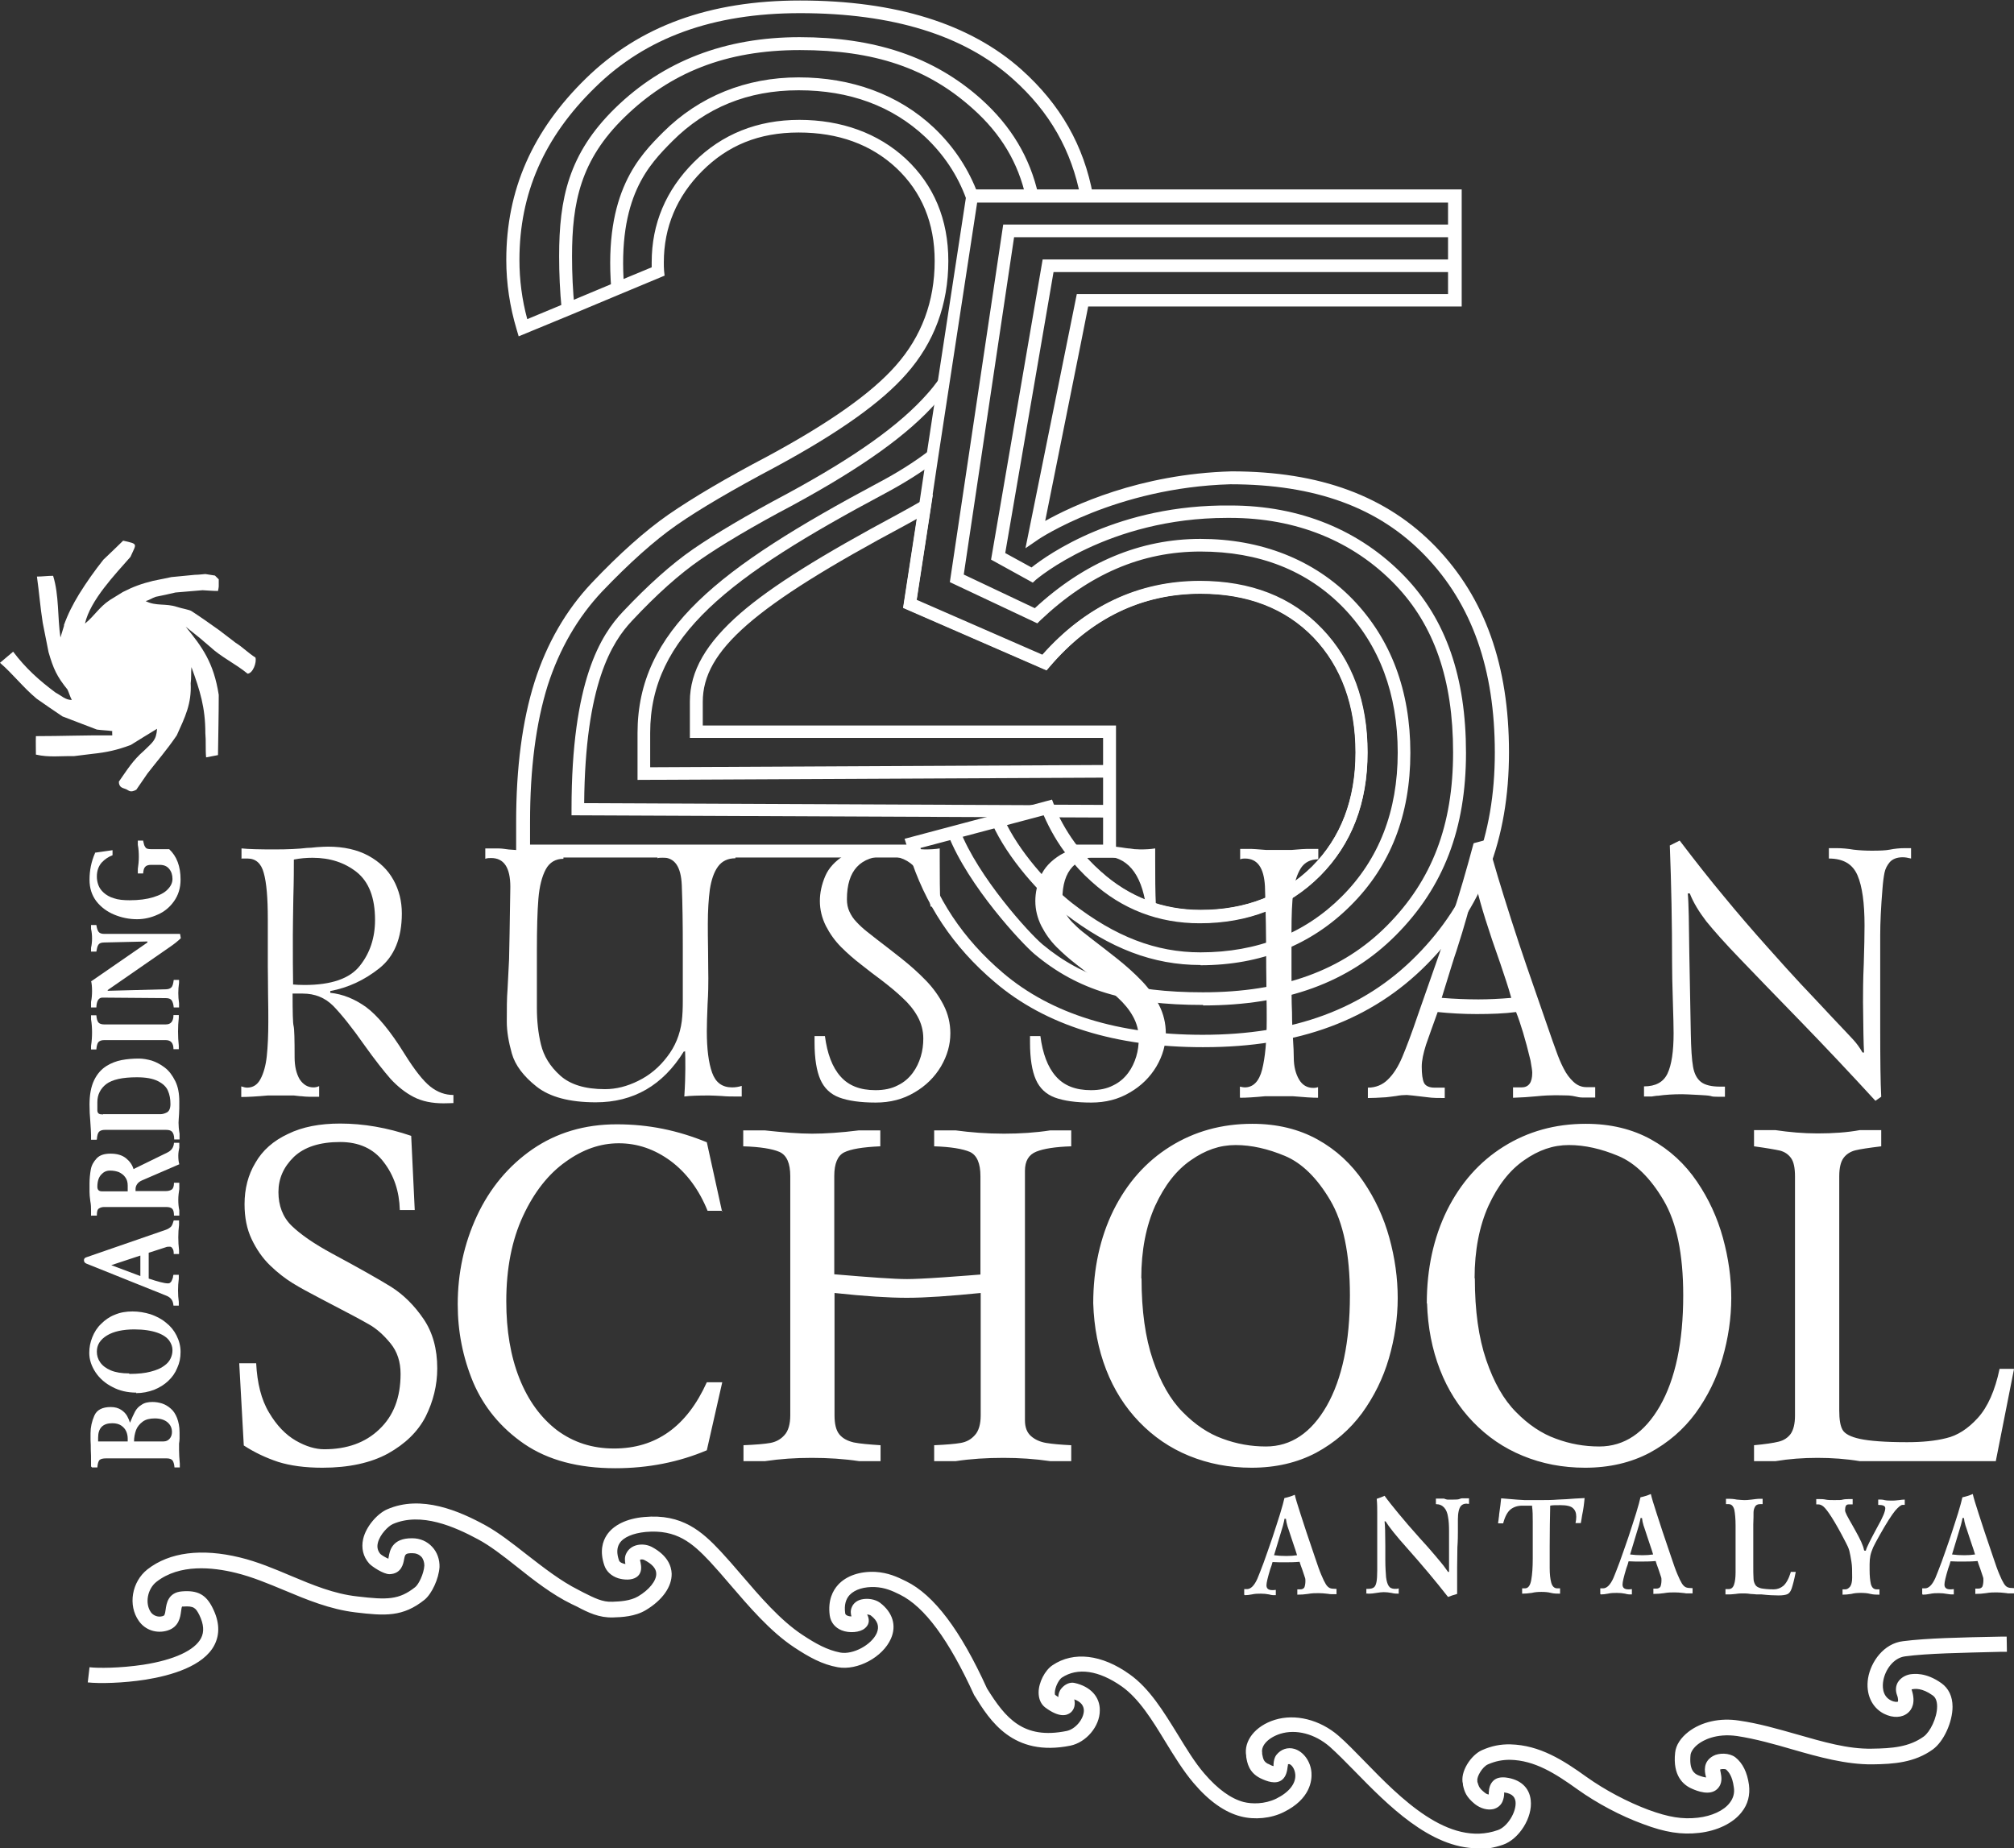
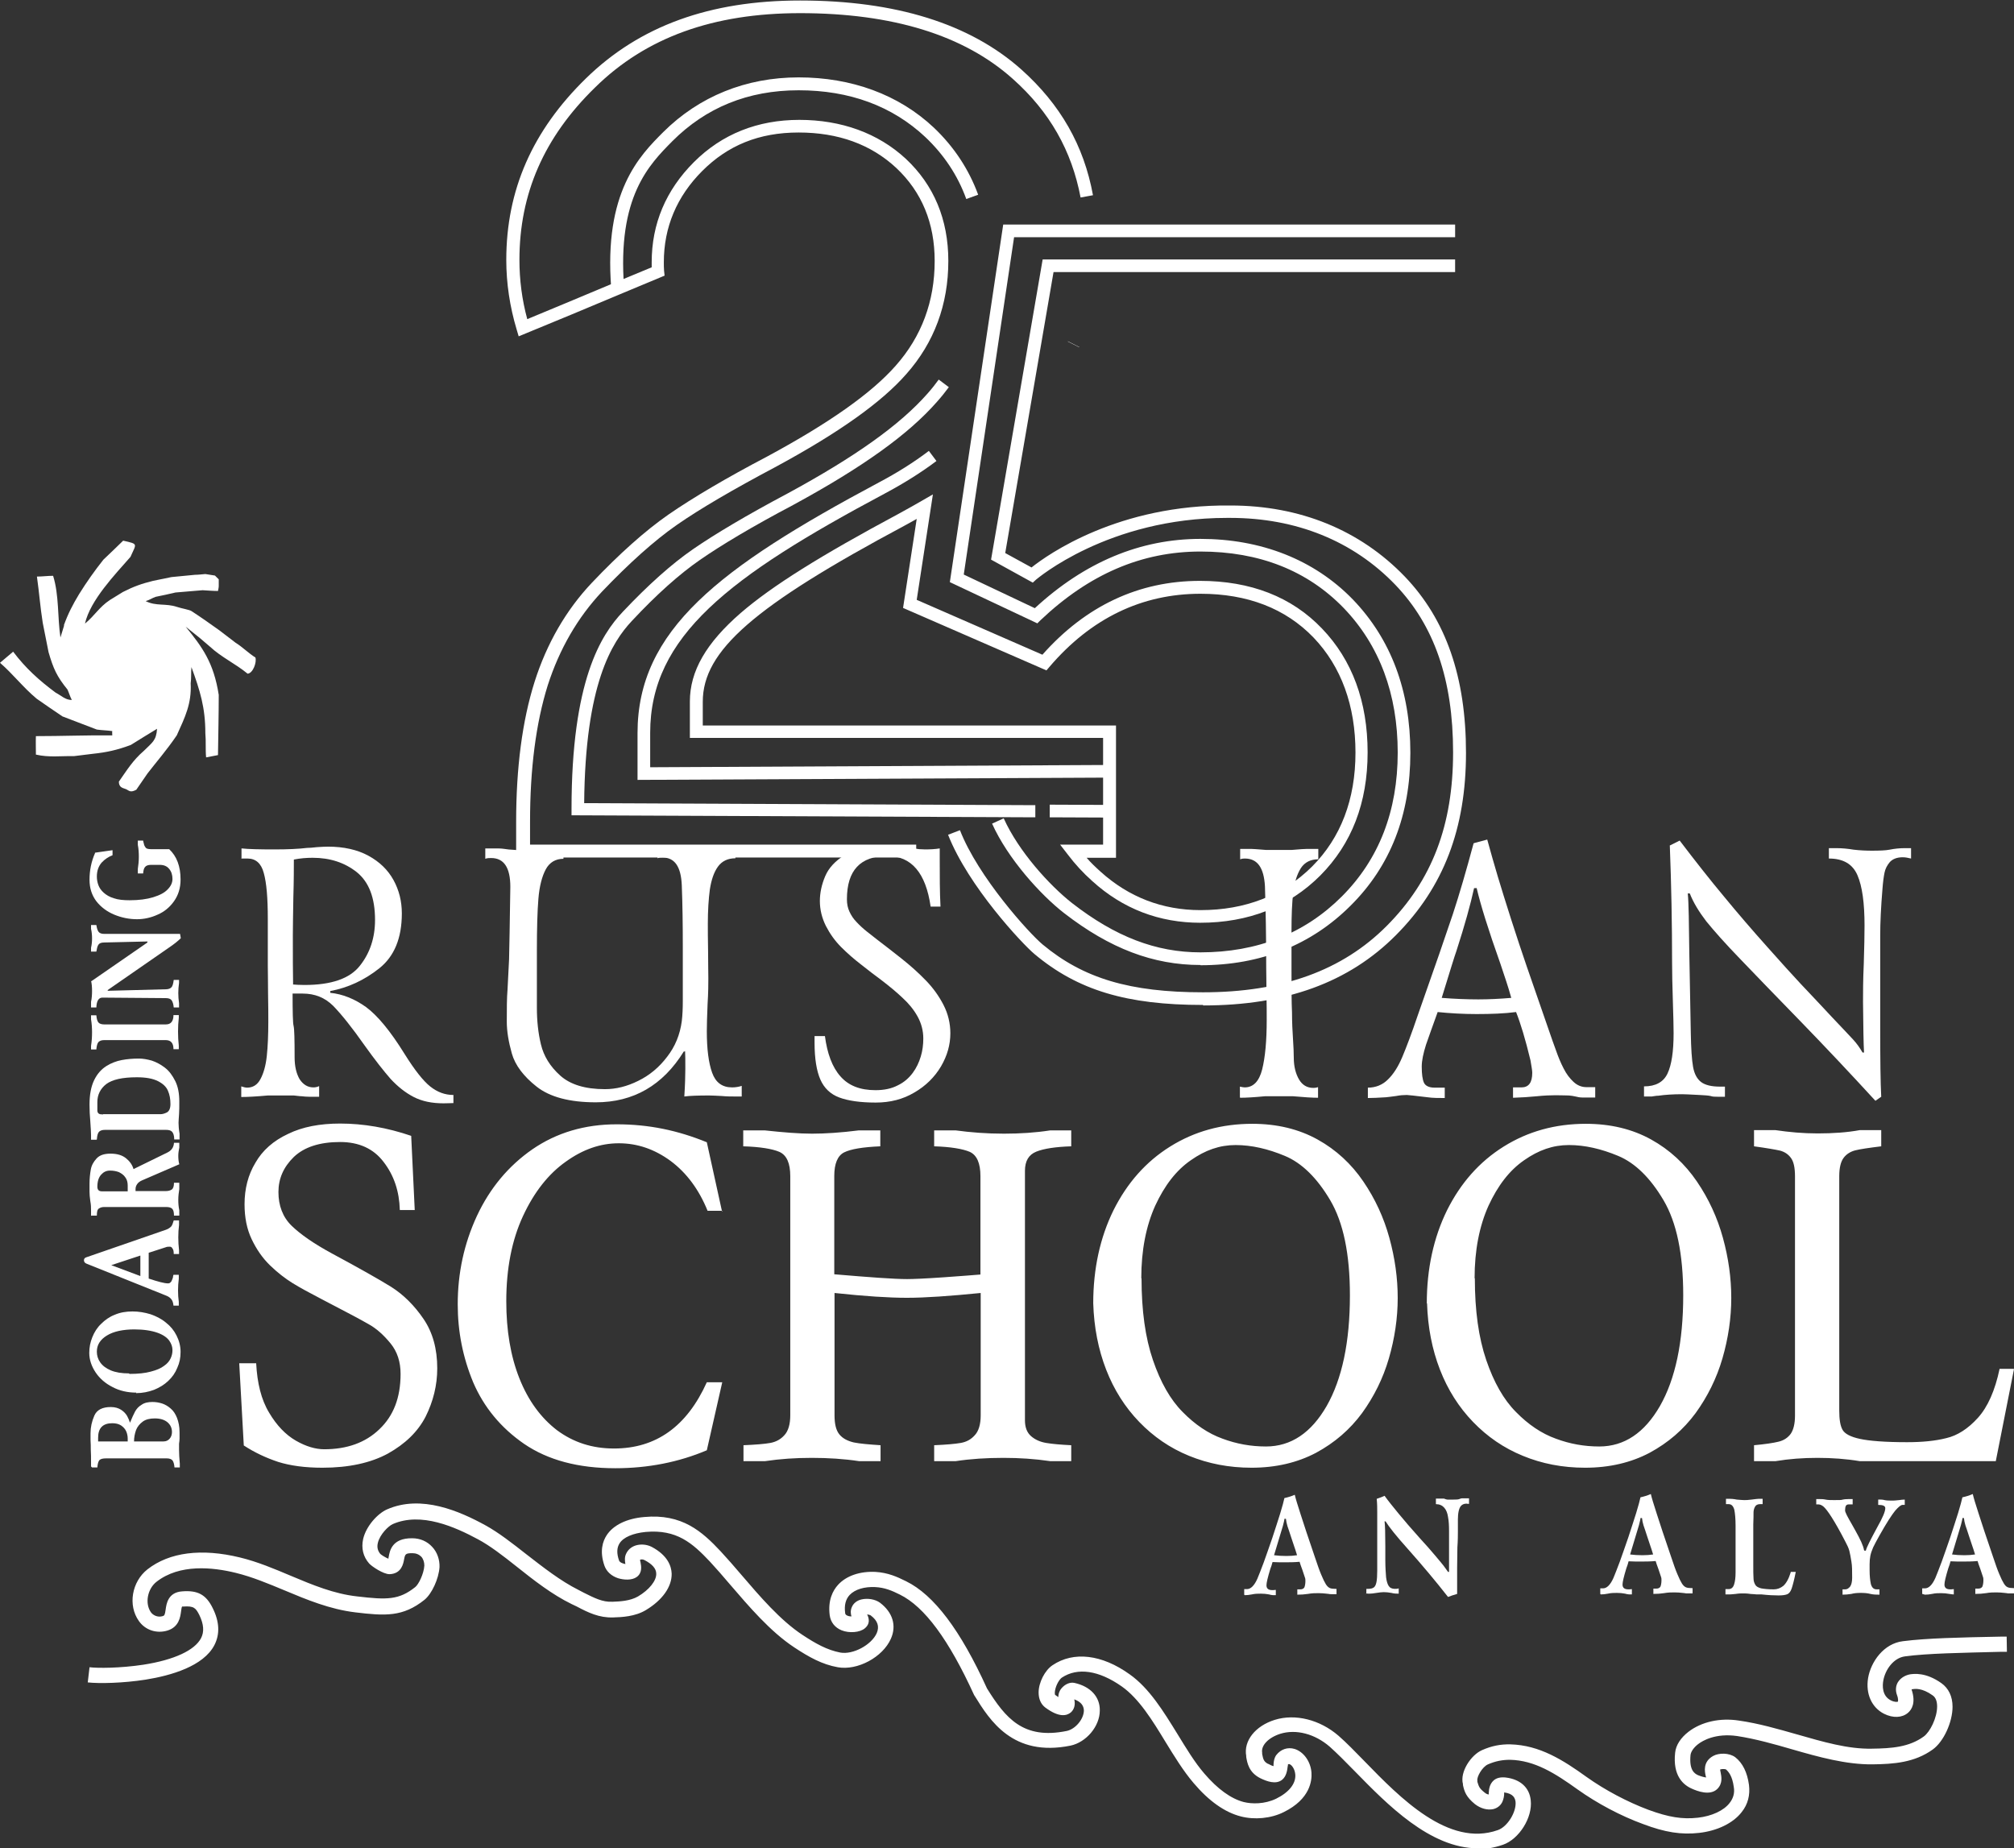
<svg xmlns="http://www.w3.org/2000/svg" id="_Слой_1" data-name="Слой 1" viewBox="0 0 79.64 73.09">
  <rect x="0" y="0" width="79.64" height="73.09" fill="#333333" stroke="none" />
  <defs>
    <style> .cls-1, .cls-2 { fill: #fff; } .cls-2 { fill-rule: evenodd; } </style>
  </defs>
  <g>
    <rect class="cls-1" x="40.3" y="16.85" width=".01" height=".5" transform="translate(6.95 45.46) rotate(-63.36)" />
    <path class="cls-1" d="M36.18,33.91h-15.77v-1.41c0-2.13.24-3.99.73-5.54.48-1.51,1.24-2.83,2.26-3.91,1.09-1.15,2.11-2.06,3.03-2.7.97-.67,2.29-1.45,3.93-2.31,2.46-1.33,4.11-2.5,5.06-3.58,1.02-1.15,1.54-2.54,1.54-4.14,0-1.5-.51-2.73-1.52-3.68-1-.93-2.29-1.4-3.86-1.4s-2.8.51-3.81,1.52c-1.01,1.01-1.52,2.23-1.52,3.61,0,.12,0,.23.01.34l.02.19-1.75.73-1.96.82-2.06.85-.08-.27c-.27-.9-.41-1.83-.41-2.75,0-2.76,1.03-5.11,3.15-7.18,2.12-2.07,4.89-3.08,8.47-3.08,3.78,0,6.72.92,8.75,2.73,1.54,1.38,2.47,3,2.83,4.97l-.49.09c-.35-1.85-1.22-3.39-2.68-4.69-1.93-1.73-4.76-2.6-8.41-2.6-3.44,0-6.1.96-8.11,2.94-2.02,1.97-2.99,4.2-2.99,6.82,0,.78.1,1.57.31,2.34l1.54-.64,1.96-.82,1.42-.59c0-.07,0-.13,0-.2,0-1.52.56-2.85,1.67-3.96,1.11-1.11,2.52-1.67,4.17-1.67s3.11.52,4.21,1.54c1.11,1.04,1.68,2.4,1.68,4.04,0,1.72-.56,3.23-1.66,4.47-.98,1.12-2.68,2.33-5.2,3.69-1.62.86-2.93,1.62-3.88,2.28-.89.62-1.88,1.51-2.95,2.63-.97,1.03-1.69,2.28-2.15,3.71-.47,1.5-.7,3.31-.7,5.39v.91h15.27v.5Z" />
    <rect class="cls-1" x="42.45" y="13.36" width=".01" height=".5" transform="translate(11.25 45.46) rotate(-63.36)" />
    <path class="cls-1" d="M40.94,32.32l-18.34-.08v-.25c0-5.07,1.16-6.88,2.03-7.8,1-1.06,1.93-1.89,2.77-2.47.87-.6,2.13-1.35,3.75-2.21,2.67-1.45,4.43-2.7,5.53-3.95.16-.18.31-.37.44-.55l.4.3c-.14.19-.3.39-.47.58-1.14,1.3-2.95,2.59-5.67,4.07-1.61.85-2.85,1.59-3.7,2.18-.81.56-1.72,1.37-2.69,2.41-.8.85-1.85,2.51-1.89,7.21l17.84.08v.5Z" />
    <polygon class="cls-1" points="43.88 32.33 41.51 32.32 41.51 31.82 41.51 31.82 43.88 31.83 43.88 32.33" />
    <path class="cls-1" d="M24.17,11.4c-.3-3.81,1.12-5.24,2.06-6.18,1.42-1.41,3.27-2.16,5.35-2.16s3.95.67,5.35,1.99c.79.75,1.38,1.64,1.75,2.65l-.47.17c-.34-.94-.89-1.76-1.62-2.45-1.31-1.23-3-1.85-5.01-1.85s-3.67.69-4.99,2.01c-.92.93-2.19,2.2-1.91,5.79l-.5.04Z" />
    <path class="cls-1" d="M25.21,30.85v-1.86c0-4.07,3.21-6.53,9.54-9.91.72-.38,1.39-.8,1.98-1.25l.3.4c-.61.46-1.3.89-2.05,1.29-6.15,3.28-9.27,5.64-9.27,9.46v1.36l18.17-.09v.5s-18.67.09-18.67.09Z" />
-     <path class="cls-1" d="M22.21,12.22c-.07-.7-.1-1.41-.1-2.09,0-2.27.37-4.05,2.21-5.85,1.91-1.87,4.36-2.81,7.3-2.81s5.29.76,7.18,2.45c1.19,1.07,1.93,2.31,2.26,3.79l-.49.11c-.3-1.38-.99-2.53-2.1-3.52-1.79-1.61-3.9-2.32-6.84-2.32s-5.14.9-6.95,2.67c-1.72,1.68-2.06,3.35-2.06,5.49,0,.67.03,1.36.1,2.05l-.5.05Z" />
    <path class="cls-1" d="M47.47,36.49c-1.63,0-3.07-.55-4.28-1.65-.36-.32-.68-.67-.96-1.04l-.31-.4h1.7v-4.22h-16.34v-1.44c0-1.2.64-2.31,2.01-3.5,1.24-1.07,3.16-2.27,6.24-3.92.33-.18.65-.36.91-.51l.45-.26-.64,4.17,4.97,2.17c1.72-1.94,3.82-2.92,6.23-2.92,2,0,3.63.63,4.83,1.89,1.19,1.24,1.8,2.89,1.8,4.89s-.63,3.62-1.87,4.87c-1.24,1.24-2.84,1.87-4.76,1.87ZM42.96,33.91c.17.2.36.38.56.56,1.12,1.01,2.45,1.52,3.95,1.52,1.78,0,3.26-.58,4.41-1.72,1.14-1.14,1.72-2.66,1.72-4.51s-.56-3.4-1.66-4.55c-1.11-1.15-2.61-1.73-4.47-1.73-2.32,0-4.33.97-5.97,2.89l-.12.14-5.67-2.47.54-3.52c-.15.08-.31.17-.47.26-5.97,3.19-7.99,4.95-7.99,6.97v.94h16.34v5.23h-1.17Z" />
-     <path class="cls-1" d="M47.57,41.41c-3.45,0-6.22-.86-8.22-2.56-1.67-1.41-2.78-3.09-3.41-5.12-.03-.07-.05-.14-.06-.21,0-.03-.02-.07-.03-.1l-.08-.25,5.83-1.55.08.21s.03.07.04.1v.03c.25.56.55,1.07.91,1.53.26.35.56.67.9.97,1.12,1.01,2.45,1.52,3.95,1.52,1.78,0,3.26-.58,4.41-1.72,1.14-1.14,1.72-2.66,1.72-4.51s-.56-3.4-1.66-4.55c-1.11-1.15-2.61-1.73-4.47-1.73-2.32,0-4.33.97-5.97,2.89l-.12.14-5.67-2.47.62-4.03.3-2.01.44-2.89,1.13-7.38.05-.23h19.54v4.63h-14.77l-.31,1.56h0s-1.39,6.92-1.39,6.92c1.06-.59,3.72-1.86,7.37-1.96,3.5,0,6.14.98,8.08,2.99,1.94,2.02,2.89,4.68,2.89,8.12s-1.06,6.18-3.25,8.39c-2.18,2.2-5.07,3.27-8.81,3.27ZM36.4,33.53s0,.03.01.04h0c.6,1.95,1.66,3.55,3.26,4.91,1.91,1.62,4.56,2.44,7.89,2.44,3.6,0,6.37-1.02,8.45-3.13,2.09-2.11,3.1-4.73,3.1-8.03s-.9-5.86-2.75-7.78c-1.83-1.91-4.35-2.83-7.71-2.83-4.53.13-7.56,2.16-7.59,2.18l-.51.35,2.03-10.05h14.68v-3.62h-18.62l-1.1,7.19-.44,2.88-.3,2.01-.56,3.65,4.97,2.17c1.72-1.94,3.82-2.92,6.23-2.92,2,0,3.63.63,4.83,1.89,1.19,1.24,1.8,2.89,1.8,4.89s-.63,3.62-1.87,4.87c-1.24,1.24-2.84,1.87-4.76,1.87-1.63,0-3.07-.55-4.28-1.65-.36-.32-.68-.67-.96-1.04-.37-.47-.68-1.01-.93-1.58l-1.77.47-3.13.83Z" />
    <path class="cls-1" d="M47.57,39.74c-3.02,0-4.95-.58-6.66-2.01-.48-.4-2.62-2.68-3.42-4.72l.47-.18c.72,1.85,2.73,4.07,3.27,4.52,1.61,1.34,3.45,1.89,6.34,1.89,3.13,0,5.51-.86,7.27-2.63,1.79-1.8,2.62-3.98,2.62-6.86s-.75-5.02-2.28-6.62c-1.67-1.74-3.93-2.65-6.53-2.65-.04,0-.09,0-.13,0-4.71,0-7.52,2.42-7.55,2.44l-.13.12-1.65-.91,2.04-11.87h16.31v.5h-15.88l-1.91,11.11,1.04.57c.64-.51,3.44-2.5,7.87-2.45,2.74,0,5.12.97,6.89,2.81,1.63,1.7,2.42,3.98,2.42,6.97s-.88,5.31-2.77,7.21c-1.86,1.87-4.35,2.78-7.62,2.78ZM47.47,38.16c-1.87,0-3.58-.65-5.39-2.05-.94-.73-2.23-2.16-2.85-3.54l.46-.21c.59,1.31,1.81,2.65,2.7,3.35,1.71,1.33,3.32,1.95,5.08,1.95,2.24,0,4.12-.74,5.59-2.21,1.47-1.47,2.21-3.38,2.21-5.69s-.72-4.24-2.13-5.71c-1.44-1.49-3.35-2.24-5.67-2.24s-4.4.89-6.33,2.72l-.12.12-3.46-1.63,2.11-14.14h17.87v.5h-17.44l-1.99,13.34,2.81,1.33c1.97-1.82,4.17-2.74,6.55-2.74s4.49.81,6.03,2.4c1.5,1.56,2.27,3.6,2.27,6.06s-.79,4.48-2.36,6.04c-1.56,1.56-3.56,2.36-5.94,2.36Z" />
  </g>
  <g>
    <path class="cls-2" d="M2.52,24.74c.17-.47.35-.82.61-1.25.3-.48.61-.92.96-1.36.26-.25.53-.5.78-.75.62.14.52.11.29.64-.61.7-1.59,1.71-1.8,2.64.39-.32.55-.64.98-.93.17-.11.35-.21.52-.32.41-.21.74-.33,1.19-.44.24-.05.48-.1.73-.15.31-.03.62-.06.93-.09.14,0,.27-.02.41-.03.13.02.25.04.38.06.05.05.1.1.15.15v.26c0,.07-.02.14-.03.2-.2,0-.41-.02-.61-.03-.36.03-.72.06-1.07.09-.26.06-.52.12-.78.17-.15.05-.25.13-.4.17.41.21.79.08,1.24.23.17.06.5.11.58.17.09.06.35.23.52.35.19.14.39.27.58.41.21.16.43.33.64.49.25.15.53.43.78.58.06.19-.1.63-.31.64-.47-.39-1.04-.65-1.49-1.07-.14-.12-.27-.23-.41-.35-.18-.15-.37-.29-.55-.44.66.81,1.11,1.42,1.31,2.7,0,.79-.02,1.59-.03,2.38-.14.03-.33.06-.47.09-.03-.32,0-.64-.03-.96,0-1.01-.21-1.68-.55-2.61-.02.21,0,.43-.03.64.04.81-.22,1.33-.55,2.06-.41.6-.79,1.03-1.16,1.51-.13.2-.31.44-.44.64-.24.13-.29.03-.4-.02-.11-.05-.29-.05-.29-.3.33-.47.55-.84.99-1.22.33-.33.49-.4.52-.87-.35.21-.7.43-1.04.64-.54.2-.94.29-1.51.35-.24.03-.48.06-.73.09-.53-.01-.99.06-1.51-.06,0-.23-.01-.49,0-.73,1.02,0,2-.04,3.02-.03,0-.06-.01-.12,0-.17-.21-.03-.4-.03-.61-.06-.45-.17-.91-.35-1.36-.52-.34-.23-.68-.46-1.02-.7-.54-.45-.94-.98-1.45-1.42.17-.15.35-.29.52-.44.49.65,1.02,1.13,1.68,1.62.23.12.38.29.64.29-.07-.13-.11-.28-.17-.41-.43-.53-.56-.83-.75-1.48-.08-.39-.15-.77-.23-1.16-.1-.63-.14-1.2-.23-1.83.22,0,.42-.03.64-.03.24.77.17,1.63.29,2.44.05-.16.1-.33.15-.49Z" />
    <path class="cls-2" d="M3.6,57.99v-.15c0-.21,0-.38-.01-.51,0-.13,0-.25-.01-.38,0-.12,0-.22,0-.28,0-.23.05-.46.15-.69.1-.23.32-.34.65-.34.17,0,.3.04.41.11.11.07.19.16.24.25.05.09.08.17.11.26.08-.19.14-.33.2-.44.06-.11.14-.2.26-.27.11-.08.26-.11.43-.11.13,0,.25.02.38.06.12.04.24.11.34.2.11.09.19.22.25.37.06.16.1.34.1.57,0,.1,0,.18,0,.25,0,.06-.01.13-.02.2,0,.07,0,.15,0,.25,0,.14.01.32.03.54v.15h-.21c-.01-.13-.04-.23-.08-.28-.04-.05-.12-.08-.23-.08h-2.39c-.13,0-.22.02-.27.07-.04.05-.07.14-.08.29h-.21ZM3.89,57h1.16s0-.08,0-.11c0-.1-.02-.2-.06-.29-.04-.09-.11-.17-.2-.23-.09-.06-.21-.09-.35-.09-.37,0-.56.19-.56.57,0,.03,0,.08,0,.15h0ZM5.31,57h1.16c.1,0,.18-.04.24-.11.06-.07.09-.16.09-.26,0-.16-.06-.29-.18-.39-.12-.1-.29-.15-.5-.15-.2,0-.36.04-.48.13-.12.09-.21.2-.26.33-.05.14-.08.29-.08.45h0ZM5.39,55.07c-.34,0-.66-.07-.94-.22-.28-.14-.51-.34-.67-.58-.16-.24-.25-.5-.25-.77,0-.22.04-.42.12-.62.08-.2.19-.38.35-.53.15-.15.33-.28.54-.36.21-.09.44-.13.7-.13.24,0,.48.04.71.11.23.08.43.18.61.33.18.14.32.31.42.51.1.2.16.41.16.65s-.04.43-.13.63c-.08.2-.2.37-.36.52-.16.15-.34.26-.56.35-.22.08-.45.13-.71.13h0ZM5.12,54.33c.34,0,.62-.03.84-.09.23-.06.4-.13.53-.23.13-.09.21-.19.26-.3.05-.11.07-.21.07-.32,0-.13-.04-.25-.13-.38-.09-.12-.24-.23-.47-.31-.23-.08-.53-.13-.91-.13-.22,0-.42.02-.61.06-.18.04-.34.1-.47.18-.13.08-.23.17-.3.28-.07.11-.1.23-.1.36,0,.15.04.29.13.42.09.13.23.24.42.32.19.08.43.12.72.12h0ZM5.88,49.54v1.02c.36.12.62.19.76.19.04,0,.08-.01.1-.04.03-.02.05-.06.06-.09.02-.04.03-.08.04-.11,0-.04.01-.07.02-.1h.21v.16c-.02.15-.03.3-.03.46s.01.31.03.45v.15h-.21c-.01-.13-.05-.22-.1-.27-.05-.06-.12-.1-.2-.13l-3.14-1.26c-.07-.03-.1-.07-.1-.14,0-.05.03-.09.09-.11l3.15-1.09c.09-.03.16-.08.21-.13.04-.05.07-.13.1-.24h.21v.18c-.02.15-.03.32-.03.49s.01.34.03.51v.15h-.21c0-.1-.01-.17-.05-.22-.03-.05-.06-.07-.1-.07-.06,0-.12,0-.16.02l-.68.22h0ZM5.55,49.65l-1.15.38,1.15.43v-.81h0ZM3.6,48.08v-.21c0-.11,0-.23-.03-.38-.02-.15-.03-.26-.03-.36,0-.07,0-.18,0-.32,0-.2.02-.39.05-.56.03-.17.11-.31.23-.44.12-.13.3-.19.55-.19.26,0,.46.06.61.18.15.12.25.26.3.43l1.33-.65c.17-.08.26-.21.27-.39h.21v.19c-.02.1-.04.21-.04.32,0,.12.01.24.04.34l-1.48.64c-.09.04-.15.09-.19.15-.04.06-.06.12-.06.19v.08h1.2c.09,0,.17-.02.23-.06.06-.04.09-.13.09-.27h.21v.25c-.02.13-.04.27-.04.42s.01.28.04.42v.21h-.21c0-.13-.02-.22-.07-.27-.05-.05-.13-.07-.25-.07h-2.44c-.08,0-.15.02-.21.06-.06.04-.08.13-.08.28h-.21ZM5.05,47.11v-.23c0-.13-.03-.24-.1-.33-.06-.09-.15-.15-.25-.2-.11-.04-.22-.06-.35-.06-.14,0-.25.05-.35.16-.1.11-.15.27-.15.48,0,.12.06.18.18.18h1.02ZM3.81,45.07h-.21v-.19c0-.08-.01-.26-.03-.55-.02-.21-.03-.43-.03-.65,0-.39.06-.71.18-.96.12-.25.28-.43.48-.56.19-.12.4-.2.61-.24.21-.04.44-.06.68-.06.16,0,.33.03.51.08.18.06.35.15.52.28.17.13.3.31.41.53.11.22.16.49.16.81,0,.2,0,.37-.01.5-.01.16-.02.27-.02.34,0,.11.01.26.04.43v.23h-.21c0-.16-.04-.26-.09-.31-.05-.05-.13-.07-.23-.07h-2.42c-.1,0-.17.02-.23.07-.05.05-.08.15-.09.31h0ZM4.08,44.06h2.26c.08,0,.16-.02.26-.07.09-.05.14-.16.14-.33,0-.2-.03-.37-.1-.53-.07-.16-.2-.28-.4-.38-.2-.1-.47-.15-.83-.15-.57,0-.97.09-1.21.27-.23.18-.35.42-.35.71,0,.17,0,.28,0,.34,0,.06.03.1.06.12.03.02.08.03.16.03h0ZM3.81,41.5h-.21v-.14c.03-.19.04-.37.04-.53,0-.17-.01-.35-.04-.52v-.16h.21c.01.14.04.23.08.28.04.05.12.08.23.08h2.43c.11,0,.18-.03.23-.09.05-.06.08-.15.08-.28h.21v.11c-.02.17-.03.35-.03.54,0,.2.01.38.03.56v.14h-.21c0-.24-.1-.36-.31-.36h-2.43c-.11,0-.18.03-.23.08-.04.05-.07.15-.08.29h0ZM3.6,38.81l2.23-1.54v-.04l-1.71.04c-.12,0-.19.03-.23.09-.04.06-.06.15-.08.27h-.21v-.15c.03-.13.04-.25.04-.37s-.01-.25-.04-.38v-.15h.21c.02.13.05.22.09.27.04.05.11.08.22.08h3l.03.17c-.11.11-.27.24-.48.38l-2.41,1.67v.03l2.3-.06c.1,0,.17-.03.21-.07.05-.04.08-.14.1-.3h.21v.12c-.02.13-.03.27-.03.4s.01.27.03.4v.17h-.21c-.01-.12-.04-.22-.08-.28-.04-.06-.12-.09-.23-.09l-2.51-.02c-.15,0-.23.13-.24.39h-.21v-.22c.03-.14.04-.29.04-.43,0-.15-.01-.29-.04-.41h0ZM3.75,33.72l.7-.1v.2c-.16.06-.31.16-.43.29-.12.14-.19.32-.19.55,0,.12.02.23.06.34.04.11.11.21.21.3.1.09.23.17.4.22.17.06.38.08.63.08.36,0,.67-.04.93-.12.26-.08.45-.18.57-.31.13-.13.19-.27.19-.41,0-.16-.04-.29-.13-.4-.09-.11-.21-.16-.38-.16h-.34c-.11,0-.19.03-.23.08-.05.05-.07.14-.08.26h-.21v-.18c.02-.14.04-.3.04-.47s-.01-.33-.04-.48v-.17h.21s.01.07.03.13c.01.06.04.11.07.15.03.04.1.06.21.06h.72c.3.28.45.68.45,1.2,0,.34-.09.62-.26.86-.17.24-.39.42-.65.53-.26.12-.54.18-.81.18-.31,0-.61-.06-.9-.18-.29-.12-.53-.3-.71-.53-.18-.24-.27-.52-.27-.85,0-.37.07-.72.22-1.06Z" />
    <path class="cls-2" d="M66.02,33.44l.4-.2c.61.8,1.19,1.54,1.75,2.21.55.67,1.12,1.33,1.7,1.98.58.65,1.02,1.14,1.34,1.48.32.34.74.78,1.25,1.33.41.43.68.72.82.87.14.15.26.32.37.51h.06c-.02-.33-.03-.99-.04-2,0-.36,0-.86.03-1.51.02-.64.03-1.15.03-1.51,0-.89-.09-1.55-.28-1.99-.19-.44-.56-.66-1.13-.66v-.41h.32c.2,0,.42.02.66.06.26.03.5.04.72.04.31,0,.55-.01.7-.04.2-.04.4-.06.59-.06h.26v.41c-.12-.03-.23-.05-.33-.05-.23,0-.4.07-.51.19-.11.13-.18.27-.21.42-.03.15-.06.36-.08.63-.06.72-.09,1.34-.09,1.84v3.65c0,1.27.01,2.18.04,2.74l-.23.16c-.99-1.08-1.97-2.12-2.95-3.13-.97-1-1.77-1.82-2.38-2.46-.61-.63-1.06-1.14-1.36-1.51-.29-.38-.51-.74-.65-1.1h-.08c.02.18.03.48.04.89,0,.41.03,1.95.08,4.63.01.61.04,1.06.09,1.34.05.28.16.48.32.6.16.12.41.18.75.18h.19v.4h-.3c-.09,0-.19,0-.27-.03-.09-.02-.24-.03-.44-.04-.37-.02-.59-.03-.68-.03-.36,0-.67.02-.95.06-.03,0-.07,0-.12.01s-.09.01-.13.02c-.04,0-.08,0-.11,0h-.2v-.4c.46,0,.77-.17.93-.51.16-.34.24-.87.24-1.59,0-.24-.01-.67-.03-1.29-.02-.62-.03-1.12-.03-1.49,0-1.55-.03-3.1-.09-4.65Z" />
    <path class="cls-2" d="M58.38,35.12h-.09c-.14.64-.37,1.47-.7,2.49-.06.16-.25.78-.58,1.85.5.04.99.06,1.45.06.4,0,.83-.02,1.3-.06-.07-.24-.13-.46-.2-.66-.07-.21-.14-.43-.23-.69-.48-1.35-.79-2.35-.94-3h0ZM58.29,33.34l.52-.14c.14.51.28,1,.42,1.47.14.47.32,1.04.53,1.7.21.66.42,1.28.61,1.84.2.57.49,1.42.88,2.54.09.27.19.54.28.79.09.26.19.5.3.71.11.22.24.39.39.53.15.14.32.21.51.21h.35v.41c-.23,0-.4,0-.51,0-.1,0-.19-.02-.27-.04-.08-.02-.16-.03-.26-.04-.1,0-.27-.01-.53-.01-.2,0-.45.01-.74.04-.3.03-.61.05-.94.06v-.41h.33c.29,0,.43-.19.43-.58,0-.09-.03-.25-.07-.49-.2-.83-.39-1.46-.57-1.91-.46.06-.98.08-1.56.08-.54,0-1.05-.03-1.54-.08-.19.52-.34.95-.46,1.29-.11.35-.17.63-.17.87,0,.3.03.51.09.64.06.12.2.19.42.19h.4v.41c-.25,0-.48,0-.68-.03-.5-.06-.77-.09-.82-.09-.12,0-.27.01-.42.04-.16.02-.29.04-.4.05-.31.02-.55.03-.72.03v-.41c.31,0,.58-.11.79-.32.22-.21.41-.51.57-.89.16-.38.37-.93.62-1.67.66-1.87,1.12-3.2,1.38-3.98.26-.79.53-1.72.82-2.8Z" />
    <path class="cls-2" d="M49.03,43.39v-.42c.09.02.15.03.19.03.34,0,.57-.24.69-.71.12-.48.18-1.13.18-1.96,0-.25,0-.6-.01-1.06,0-.46-.01-.79-.01-.98,0-1.25-.02-2.33-.05-3.24-.04-.74-.3-1.1-.79-1.1-.05,0-.11,0-.19.03v-.41h.45s.24.01.57.04h1.02c.33-.03.53-.04.59-.04h.46v.41c-.31,0-.54.12-.69.35-.15.24-.25.55-.3.95-.05.4-.07.91-.07,1.54,0,.15,0,.39,0,.72,0,.33,0,.58,0,.76,0,.74,0,1.32.02,1.73,0,.41.02.77.04,1.07.02.3.03.54.03.72,0,.36.08.65.21.87.13.22.32.33.56.33.04,0,.1,0,.19-.03v.42c-.22,0-.55-.02-.99-.06h-1.11c-.41.04-.74.06-.98.06Z" />
-     <path class="cls-2" d="M45.68,33.56v.43c0,.66,0,1.28.03,1.86h-.39c-.19-1.33-.76-2-1.71-2-1.07,0-1.6.57-1.6,1.71,0,.18.03.34.1.49.07.15.16.29.28.41.12.12.25.25.4.37.15.12.29.23.42.33.25.19.56.43.94.73.38.3.71.6.99.89.28.29.51.61.69.96.18.35.27.73.27,1.12,0,.45-.12.88-.37,1.31-.25.42-.6.77-1.05,1.03-.45.27-.96.4-1.53.4-.61,0-1.09-.07-1.44-.2-.35-.13-.6-.37-.75-.71-.15-.34-.23-.83-.23-1.46v-.26h.41c.09.69.29,1.23.61,1.59.32.37.78.55,1.39.55.34,0,.63-.06.88-.19.25-.12.44-.29.59-.49.15-.2.25-.42.32-.65.07-.23.1-.47.1-.71,0-.32-.08-.61-.23-.88-.15-.27-.35-.51-.59-.73-.23-.22-.52-.46-.86-.72-.22-.16-.48-.36-.77-.59-.3-.23-.56-.46-.8-.7-.24-.24-.44-.52-.6-.83-.16-.32-.24-.65-.24-.99,0-.32.07-.65.21-.98.14-.33.4-.61.79-.85.39-.23.92-.35,1.6-.35.17,0,.3,0,.4.02.1,0,.23.02.4.04.11.02.2.03.28.04.07,0,.15.02.25.03.09,0,.17.01.22.01.21,0,.41-.01.59-.04Z" />
    <path class="cls-2" d="M37.16,33.56v.43c0,.66,0,1.28.03,1.86h-.39c-.19-1.33-.76-2-1.71-2-1.07,0-1.6.57-1.6,1.71,0,.18.03.34.1.49.07.15.16.29.28.41.11.12.25.25.4.37.15.12.29.23.42.33.25.19.56.43.94.73.38.3.71.6.99.89.28.29.51.61.69.96.18.35.27.73.27,1.12,0,.45-.12.88-.37,1.31-.25.42-.6.77-1.05,1.03-.45.27-.96.4-1.53.4-.61,0-1.09-.07-1.44-.2-.35-.13-.6-.37-.75-.71-.15-.34-.23-.83-.23-1.46v-.26h.41c.09.69.29,1.23.61,1.59.32.37.78.55,1.39.55.34,0,.63-.06.88-.19.25-.12.44-.29.59-.49.15-.2.25-.42.32-.65.07-.23.1-.47.1-.71,0-.32-.08-.61-.23-.88-.15-.27-.35-.51-.59-.73-.23-.22-.52-.46-.86-.72-.22-.16-.48-.36-.77-.59-.3-.23-.56-.46-.8-.7-.24-.24-.44-.52-.6-.83-.16-.32-.24-.65-.24-.99,0-.32.07-.65.21-.98.14-.33.4-.61.79-.85.39-.23.92-.35,1.6-.35.17,0,.3,0,.4.02.1,0,.23.02.4.04.11.02.2.03.28.04.07,0,.15.02.25.03.09,0,.17.01.22.01.21,0,.41-.01.59-.04Z" />
    <path class="cls-2" d="M27.1,41.58h-.06c-.83,1.34-1.99,2.01-3.48,2.01-1.04,0-1.82-.21-2.34-.62-.52-.41-.85-.85-.98-1.31-.13-.46-.2-.88-.2-1.26,0-.5,0-.93.03-1.28.02-.35.04-.74.06-1.18.01-.44.03-1.39.05-2.87,0-.76-.25-1.14-.76-1.14-.07,0-.15,0-.23.03v-.41h.46c.06,0,.16,0,.3.02.13.02.23.03.28.03.24.02.41.03.51.03.12,0,.29,0,.51-.03.06,0,.15-.01.28-.03.14-.02.23-.02.3-.02h.45v.41c-.31,0-.55.14-.7.42-.15.28-.25.67-.29,1.16-.04.49-.06,1.16-.06,2.02v2.29c0,.51.05,1,.16,1.45.11.46.36.87.76,1.23.4.36.99.54,1.77.54.44,0,.88-.11,1.32-.33.45-.22.83-.54,1.14-.95.32-.41.51-.88.58-1.41.03-.25.04-.51.04-.8,0-.09,0-.32,0-.68,0-.36,0-.69,0-.99v-.49c0-.84-.01-1.64-.04-2.41-.03-.74-.28-1.1-.76-1.1-.07,0-.14,0-.2.03v-.41h.45c.07,0,.17,0,.3.02.13.02.23.03.28.03.22.02.39.03.51.03.11,0,.28,0,.5-.03.06,0,.15-.01.29-.03.14-.02.24-.02.3-.02h.45v.41c-.3,0-.53.11-.69.33-.16.22-.26.52-.32.9-.05.38-.08.83-.08,1.36,0,.23,0,.6.01,1.08,0,.49.01.84.01,1.07,0,.21,0,.56-.03,1.03-.02.48-.03.83-.03,1.07,0,.7.07,1.25.21,1.64.14.39.4.58.79.58.13,0,.26-.02.38-.06v.42h-.25c-.16,0-.34,0-.55-.02-.21-.01-.37-.02-.49-.02-.43,0-.76.01-.98.04.03-.47.04-.83.04-1.09,0-.31,0-.55-.01-.72Z" />
    <path class="cls-2" d="M11.58,38.93c.11.01.26.02.46.02,1.06,0,1.79-.25,2.19-.76.4-.5.6-1.11.6-1.81,0-.88-.24-1.5-.72-1.89-.48-.38-1.06-.57-1.75-.57-.24,0-.49.02-.74.07,0,.33,0,.83-.02,1.49-.01.67-.02,1.17-.02,1.5,0,.86,0,1.5.01,1.94h0ZM9.55,33.96v-.41c.28.03.71.04,1.31.04.52,0,.95-.02,1.28-.06.09,0,.22-.01.39-.03.17-.01.31-.02.44-.02.62,0,1.16.12,1.6.36.44.24.77.56.99.96.22.4.33.84.33,1.32,0,.98-.3,1.7-.89,2.17-.59.47-1.24.77-1.94.9v.07c.49.05.96.24,1.41.56.45.33.96.94,1.53,1.86.4.64.74,1.07,1.02,1.29.28.22.58.33.91.33v.32c-.09,0-.22.01-.39.01-.46,0-.85-.08-1.18-.25-.33-.17-.63-.41-.91-.71-.27-.31-.62-.75-1.04-1.34-.49-.7-.91-1.22-1.23-1.55-.33-.33-.73-.49-1.21-.49h-.4c0,.74.01,1.17.04,1.28.03.12.04.53.04,1.24,0,.36.07.65.2.87.14.21.32.32.54.32.07,0,.14-.01.23-.05v.42c-.16,0-.3,0-.4,0-.11,0-.2-.01-.29-.02-.09,0-.19-.02-.31-.03h-1.03c-.44.04-.79.06-1.05.06v-.42c.09.03.17.05.23.05.23,0,.41-.11.53-.34.12-.22.21-.53.25-.91.04-.38.06-.83.06-1.36,0-.24,0-.61-.01-1.1,0-.5-.01-.86-.01-1.1s0-.57,0-.98c0-.41,0-.71,0-.88,0-.83-.05-1.43-.16-1.82-.1-.38-.32-.57-.64-.57h-.26Z" />
    <path class="cls-2" d="M16.26,44.92l.14,2.93h-.59c-.02-.74-.23-1.37-.64-1.9-.4-.53-.98-.79-1.72-.79-.81,0-1.42.2-1.83.59-.41.4-.61.86-.61,1.39s.17.99.52,1.33c.35.34.88.71,1.6,1.1,1.06.57,1.84,1.01,2.34,1.32.49.31.92.74,1.28,1.27.36.53.54,1.18.54,1.95,0,.67-.16,1.31-.46,1.91-.31.6-.81,1.08-1.49,1.46-.68.37-1.55.56-2.59.56-.69,0-1.27-.08-1.75-.23-.48-.16-.93-.37-1.36-.65l-.18-3.25h.67c.04.78.2,1.44.51,1.95.3.51.66.88,1.06,1.11.4.23.78.34,1.12.34.9,0,1.63-.26,2.18-.79.56-.53.84-1.25.84-2.19,0-.48-.13-.88-.4-1.21-.27-.33-.56-.59-.87-.76-.31-.18-.92-.5-1.84-.98-.48-.25-.87-.46-1.16-.64-.29-.18-.59-.41-.89-.7-.3-.29-.54-.64-.73-1.04-.19-.4-.28-.86-.28-1.38,0-.61.14-1.16.43-1.64.28-.49.71-.87,1.29-1.14.57-.28,1.26-.41,2.06-.41.91,0,1.86.16,2.82.49h0ZM28.58,47.88h-.6c-.34-.84-.83-1.5-1.46-1.97-.64-.47-1.32-.7-2.05-.7s-1.42.24-2.1.73c-.68.48-1.25,1.2-1.69,2.15-.44.95-.66,2.07-.66,3.37,0,1.15.17,2.17.52,3.05.35.88.85,1.56,1.49,2.05.65.48,1.39.72,2.25.72,1.66,0,2.88-.87,3.67-2.62h.61l-.61,2.69c-1.11.47-2.32.71-3.62.71-1.46,0-2.66-.32-3.6-.96-.93-.64-1.6-1.46-2.02-2.44-.41-.99-.61-2.01-.61-3.08,0-1.24.25-2.4.76-3.5.51-1.09,1.24-1.97,2.19-2.63.96-.66,2.07-.99,3.34-.99s2.41.24,3.56.71l.6,2.73h0ZM33,51.13v4.84c0,.34.06.59.19.75.13.16.32.26.57.32.25.05.6.08,1.06.11v.63h-.85c-.59-.09-1.22-.13-1.87-.13s-1.24.04-1.85.13h-.85v-.63c.48-.02.84-.05,1.06-.09.22-.04.41-.14.56-.31.15-.16.23-.43.23-.78v-9.46c0-.51-.14-.83-.43-.96-.28-.12-.76-.2-1.43-.22v-.63h.85c.74.08,1.36.13,1.87.13s1.14-.04,1.85-.13h.85v.63c-.7.03-1.17.11-1.43.24-.26.13-.39.45-.39.93v3.89c1.41.12,2.37.19,2.88.19.24,0,.72-.02,1.44-.07.72-.05,1.21-.09,1.46-.11v-3.89c0-.51-.14-.83-.42-.96-.28-.12-.76-.2-1.41-.22v-.63h.85c.59.08,1.22.13,1.91.13.64,0,1.25-.04,1.83-.13h.83v.63c-.62.02-1.08.09-1.38.21-.3.12-.45.37-.45.76v9.87c0,.27.08.48.24.62.16.14.36.23.6.27.24.04.57.07.99.09v.63h-.83c-.61-.09-1.22-.13-1.85-.13-.67,0-1.3.04-1.89.13h-.85v-.63c.47-.02.82-.05,1.05-.09.23-.04.41-.14.56-.31.15-.16.23-.43.23-.78v-4.84c-1.21.12-2.18.19-2.92.19-.7,0-1.65-.06-2.86-.19h0ZM43.23,51.54c0-1.37.27-2.6.8-3.68.54-1.08,1.28-1.92,2.24-2.52.96-.6,2.04-.9,3.25-.9.98,0,1.84.21,2.58.62.74.41,1.34.97,1.81,1.66.47.69.81,1.43,1.03,2.23.22.8.33,1.59.33,2.38s-.12,1.6-.35,2.39c-.23.79-.59,1.51-1.06,2.16-.48.65-1.08,1.17-1.82,1.57-.74.39-1.59.59-2.55.59-.89,0-1.71-.16-2.47-.47-.76-.31-1.41-.76-1.97-1.34-.56-.58-1-1.27-1.31-2.07-.31-.8-.48-1.67-.51-2.62h0ZM45.14,50.55c0,1.28.15,2.35.45,3.23.3.88.69,1.57,1.18,2.06.48.49,1.01.85,1.57,1.05.56.21,1.13.31,1.72.31.99,0,1.79-.54,2.4-1.6.61-1.07.92-2.53.92-4.38,0-1.63-.26-2.88-.78-3.76-.52-.88-1.12-1.47-1.79-1.75-.67-.28-1.32-.43-1.95-.43s-1.2.2-1.77.6c-.58.4-1.04,1-1.41,1.8-.36.8-.55,1.76-.55,2.87h0ZM56.42,51.54c0-1.37.27-2.6.8-3.68.54-1.08,1.28-1.92,2.24-2.52.96-.6,2.04-.9,3.25-.9.98,0,1.84.21,2.58.62.74.41,1.34.97,1.81,1.66.47.69.81,1.43,1.03,2.23.22.8.33,1.59.33,2.38s-.12,1.6-.35,2.39c-.23.79-.59,1.51-1.06,2.16-.48.65-1.08,1.17-1.82,1.57-.74.39-1.59.59-2.55.59-.89,0-1.71-.16-2.46-.47-.76-.31-1.41-.76-1.97-1.34-.56-.58-1-1.27-1.31-2.07-.31-.8-.48-1.67-.51-2.62h0ZM58.32,50.55c0,1.28.15,2.35.45,3.23.3.88.69,1.57,1.18,2.06.48.49,1.01.85,1.57,1.05.56.21,1.13.31,1.72.31.99,0,1.79-.54,2.4-1.6.61-1.07.92-2.53.92-4.38,0-1.63-.26-2.88-.78-3.76-.52-.88-1.12-1.47-1.79-1.75-.67-.28-1.32-.43-1.95-.43s-1.2.2-1.77.6c-.58.4-1.04,1-1.41,1.8-.36.8-.55,1.76-.55,2.87h0ZM79.64,54.14l-.72,3.64h-5.38c-.54-.09-1.1-.13-1.67-.13s-1.12.04-1.66.13h-.85v-.63c.44-.04.77-.09.97-.14.21-.05.37-.16.48-.31.11-.16.17-.4.17-.72v-9.46c0-.34-.05-.58-.16-.73-.11-.15-.25-.24-.43-.29-.18-.04-.52-.1-1.03-.17v-.64h.85c.54.08,1.09.13,1.67.13.61,0,1.17-.04,1.66-.13h.85v.64c-.49.06-.83.11-1.03.16-.19.05-.35.15-.46.3-.11.15-.17.39-.17.72v9.27c0,.35.04.6.13.76.09.16.32.28.69.36.37.08.99.13,1.86.13.6,0,1.12-.05,1.55-.16.44-.1.86-.37,1.25-.8.39-.43.68-1.08.86-1.94h.56Z" />
    <path class="cls-1" d="M58.44,73.09c-1.89,0-3.58-1.73-4.87-3.05-.36-.37-.71-.72-.99-.97-.59-.51-1.33-.7-1.95-.51-.47.15-.77.46-.72.75v.05c.04.2.06.3.23.39h.01c.09.05.16.08.21.09,0-.03,0-.05,0-.08.01-.13.03-.25.11-.36.18-.23.45-.32.72-.24.36.11.64.5.67.94.02.3-.04,1.04-1.1,1.56-.5.25-1.15.31-1.69.17-.63-.16-1.26-.6-1.87-1.32-.41-.48-.77-1.07-1.12-1.64-.51-.84-1.04-1.7-1.72-2.18-.91-.64-1.75-.76-2.37-.35-.09.06-.23.28-.27.51-.02.11,0,.17,0,.17.05.04.09.06.13.09,0-.11.03-.23.12-.34.14-.17.34-.26.52-.22.63.14,1.01.55,1,1.09,0,.63-.54,1.26-1.16,1.39-2.28.46-3.19-1-3.79-1.97l-.02-.03c-1-2.19-1.96-3.49-2.93-3.97-.32-.16-.6-.28-.98-.3-.43-.02-.8.09-1.01.31-.16.17-.22.41-.18.71,0,.05.03.08.07.1.05.03.12.04.18.04-.03-.1-.05-.23.02-.38.06-.14.2-.25.37-.29.25-.06.55-.01.74.13.5.38.66.9.43,1.42-.32.73-1.32,1.27-2.1,1.13-.62-.11-1.14-.4-1.73-.79-.95-.63-1.79-1.62-2.53-2.48-.28-.33-.55-.64-.8-.91-.69-.73-1.31-1.28-2.54-1.17-.5.05-.88.21-1.03.45-.11.17-.12.4-.02.68.03.08.15.12.25.14-.02-.12-.04-.27.03-.41.07-.15.19-.26.36-.32.21-.07.45-.05.65.05.64.34.78.77.79,1.06.01.52-.37,1.05-1.02,1.44-.43.26-.96.28-1.28.29h-.02c-.54.02-.98-.19-1.43-.43-.07-.03-.14-.07-.21-.1-.76-.37-1.48-.93-2.17-1.48-.54-.43-1.06-.83-1.53-1.08-.91-.49-2.25-1.09-3.37-.6-.16.07-.51.4-.59.75-.04.17,0,.31.1.43.05.05.22.15.32.19,0-.02,0-.05.01-.07.04-.24.13-.75.93-.74.31,0,.59.12.79.34.2.21.3.51.29.8-.03.46-.3,1.05-.59,1.29-.86.69-1.57.64-2.74.5-1-.12-1.92-.5-2.8-.87-.65-.27-1.27-.53-1.92-.69-.93-.23-2.23-.36-3.14.35-.36.28-.47.86-.22,1.21.08.11.26.21.46.15.07-.02.09-.04.12-.26.03-.22.09-.68.65-.72.62-.05.95.13,1.21.66.27.54.29,1.03.07,1.46-.43.84-1.72,1.21-2.72,1.37-.89.14-1.83.16-2.29.11l.07-.6c.33.04,1.2.04,2.13-.1,1.22-.19,2.03-.57,2.28-1.05.13-.25.11-.55-.07-.92-.14-.27-.21-.36-.63-.33-.03,0-.05,0-.05,0-.02.03-.03.12-.04.19-.03.22-.08.62-.54.76-.43.13-.88-.02-1.13-.38-.44-.62-.28-1.55.34-2.04.87-.68,2.14-.84,3.66-.47.7.17,1.36.45,2,.72.88.37,1.72.72,2.64.82,1.18.14,1.65.14,2.29-.37.13-.1.34-.52.36-.85,0-.13-.04-.26-.12-.35-.09-.09-.21-.14-.35-.14-.28,0-.29.04-.33.24-.03.17-.1.57-.57.59,0,0,0,0-.01,0-.24,0-.69-.3-.8-.42-.24-.27-.32-.61-.24-.97.12-.52.58-1.01.94-1.17,1.36-.6,2.88.07,3.9.63.51.28,1.05.7,1.61,1.14.67.52,1.36,1.06,2.06,1.41.07.04.14.07.21.11.42.21.75.38,1.13.36h.02c.28-.01.69-.03,1-.21.44-.26.73-.62.72-.9,0-.2-.16-.38-.47-.54-.06-.03-.13-.03-.17-.01,0,.03.01.08.02.11.03.15.07.41-.15.57-.19.14-.51.12-.74.05-.27-.09-.46-.27-.54-.5-.2-.58-.06-.97.09-1.2.26-.4.79-.66,1.48-.72,1.5-.14,2.29.57,3.03,1.36.26.28.53.59.82.93.72.84,1.53,1.79,2.41,2.37.53.35.98.6,1.5.7.5.09,1.23-.3,1.44-.77.11-.26.04-.49-.24-.7-.03-.02-.09-.03-.14-.04.14.28.03.45-.09.55-.2.17-.62.2-.92.08-.27-.11-.43-.32-.47-.59-.08-.61.13-.99.33-1.21.33-.36.87-.54,1.48-.51.49.03.85.19,1.21.37,1.1.54,2.15,1.93,3.2,4.24.73,1.17,1.43,2.03,3.15,1.68.34-.07.67-.46.68-.8,0-.21-.13-.36-.38-.45.05.21,0,.4-.14.52-.16.13-.46.21-1.01-.2-.17-.13-.26-.34-.26-.59,0-.4.25-.88.55-1.08.83-.56,1.95-.43,3.05.36.78.55,1.34,1.47,1.89,2.36.35.57.68,1.12,1.06,1.56.53.62,1.06,1,1.56,1.13.32.08.82.09,1.28-.13.51-.25.79-.6.76-.96-.02-.23-.15-.39-.24-.41-.01,0-.03,0-.05.01,0,.02,0,.06-.01.08-.02.16-.05.39-.22.53-.25.2-.61.06-.86-.06h0c-.46-.23-.52-.61-.56-.84v-.04c-.11-.6.36-1.19,1.13-1.43.81-.25,1.78-.01,2.52.63.31.27.66.63,1.03,1.01,1.4,1.44,3.32,3.41,5.27,2.72.38-.13.74-.72.7-1.12-.02-.14-.08-.32-.45-.37,0,.01,0,.03,0,.04,0,.1-.02.21-.07.33-.07.15-.2.25-.36.29-.23.05-.5-.02-.73-.2-.34-.28-.41-.48-.47-.75v-.04c-.13-.48.32-1.15.75-1.34.38-.17.74-.24,1.13-.23,1.15.03,2.08.62,3.01,1.29.73.52,1.62.99,2.45,1.3.79.29,1.34.38,1.95.31.54-.06,1.03-.28,1.26-.59.14-.18.2-.39.16-.62-.06-.45-.21-.61-.31-.7-.04-.02-.17-.02-.22,0,0,0,0,0-.01,0,0,.03.01.08.02.12.03.16.09.43-.13.65-.29.29-.81.08-.99,0-.36-.15-.78-.52-.68-1.43.03-.3.22-.59.53-.83.51-.39,1.24-.56,2-.44.77.11,1.53.33,2.27.54,1.05.3,2.03.59,2.98.57.78-.01,1.47-.06,2.05-.48.25-.18.53-.74.53-1.19,0-.21-.06-.36-.18-.44-.42-.3-.7-.26-.8-.24-.01,0-.02,0-.03.01.18.53,0,.8-.14.92-.23.2-.59.22-.95.04-.49-.25-.73-.79-.63-1.41.11-.65.62-1.37,1.38-1.46.93-.12,2.28-.15,3.85-.18h.25s.01.6.01.6h-.25c-1.55.04-2.89.06-3.78.18-.46.06-.79.54-.86.97-.03.17-.06.59.3.77.16.08.26.06.28.05,0-.01.03-.09-.04-.27-.06-.17-.05-.35.04-.5.12-.19.32-.28.48-.31.15-.02.62-.09,1.24.35.28.2.44.52.44.93,0,.61-.35,1.38-.78,1.69-.72.52-1.54.58-2.39.59-1.04.01-2.12-.29-3.16-.59-.72-.21-1.47-.42-2.19-.53-.85-.12-1.36.18-1.54.32-.17.13-.28.29-.3.42-.06.59.14.74.3.81.15.06.25.08.31.09,0-.02,0-.04-.01-.06-.04-.17-.12-.56.29-.79.23-.13.64-.13.88.05.29.23.47.59.54,1.09.05.4-.04.77-.29,1.08-.34.44-.97.74-1.68.82-.7.08-1.35-.02-2.22-.35-.88-.32-1.82-.82-2.59-1.37-.88-.63-1.69-1.15-2.67-1.17-.3,0-.57.05-.87.18-.23.1-.45.5-.42.64v.05c.06.19.07.25.28.42.07.06.13.08.17.08,0-.02,0-.05,0-.07.01-.14.03-.34.2-.49.12-.1.28-.13.47-.11.58.07.94.4.99.9.08.68-.46,1.54-1.1,1.76-.35.12-.7.18-1.03.18ZM59.45,70.85h0,0ZM25.35,61.65h0Z" />
-     <path class="cls-2" d="M77.65,60.03h-.05c0,.06-.03.15-.06.28-.04.13-.16.52-.35,1.16.15.02.31.03.49.03.15,0,.29-.01.42-.03-.05-.15-.08-.27-.11-.34-.02-.07-.07-.2-.13-.39-.06-.19-.11-.33-.14-.42-.03-.1-.05-.19-.06-.29h0ZM76.01,63.03v-.22h.11c.15,0,.29-.14.41-.41.06-.14.14-.35.25-.64.1-.29.22-.61.34-.97.12-.36.22-.68.31-.96.09-.29.14-.49.17-.62.14-.03.27-.07.41-.13.03.14.11.4.23.77.12.38.31.95.57,1.71.1.3.18.53.25.69.07.17.13.29.18.37.05.08.1.13.16.15.05.02.12.03.21.03h.05v.21h-.13s-.04,0-.08,0c-.03,0-.07,0-.1-.01-.03,0-.06-.01-.09-.01-.09-.01-.19-.02-.31-.02s-.26,0-.42.03c-.13.02-.27.03-.42.03v-.21h.12c.08,0,.13-.03.16-.08.02-.05.04-.14.04-.25,0-.05,0-.09-.02-.14-.02-.05-.05-.15-.1-.3-.06-.15-.09-.26-.11-.32-.22.02-.41.02-.57.02-.05,0-.12,0-.22,0-.1,0-.19-.01-.28-.01-.02.08-.05.18-.09.28-.1.33-.15.54-.15.64,0,.13.08.19.23.19.02,0,.07,0,.14-.01v.21h-.09s-.08,0-.18-.02-.21-.03-.32-.03-.23,0-.36.03c-.1.02-.19.03-.28.03Z" />
+     <path class="cls-2" d="M77.65,60.03h-.05c0,.06-.03.15-.06.28-.04.13-.16.52-.35,1.16.15.02.31.03.49.03.15,0,.29-.01.42-.03-.05-.15-.08-.27-.11-.34-.02-.07-.07-.2-.13-.39-.06-.19-.11-.33-.14-.42-.03-.1-.05-.19-.06-.29h0ZM76.01,63.03v-.22h.11c.15,0,.29-.14.41-.41.06-.14.14-.35.25-.64.1-.29.22-.61.34-.97.12-.36.22-.68.31-.96.09-.29.14-.49.17-.62.14-.03.27-.07.41-.13.03.14.11.4.23.77.12.38.31.95.57,1.71.1.3.18.53.25.69.07.17.13.29.18.37.05.08.1.13.16.15.05.02.12.03.21.03h.05v.21h-.13s-.04,0-.08,0c-.03,0-.07,0-.1-.01-.03,0-.06-.01-.09-.01-.09-.01-.19-.02-.31-.02s-.26,0-.42.03c-.13.02-.27.03-.42.03v-.21h.12c.08,0,.13-.03.16-.08.02-.05.04-.14.04-.25,0-.05,0-.09-.02-.14-.02-.05-.05-.15-.1-.3-.06-.15-.09-.26-.11-.32-.22.02-.41.02-.57.02-.05,0-.12,0-.22,0-.1,0-.19-.01-.28-.01-.02.08-.05.18-.09.28-.1.33-.15.54-.15.64,0,.13.08.19.23.19.02,0,.07,0,.14-.01v.21s-.08,0-.18-.02-.21-.03-.32-.03-.23,0-.36.03c-.1.02-.19.03-.28.03Z" />
    <path class="cls-2" d="M73.73,61.32h.05c.03-.13.19-.44.46-.94.21-.37.31-.61.31-.74,0-.09-.09-.13-.28-.13v-.21h.1s.09,0,.15.02c.09.02.19.02.3.02.04,0,.14,0,.28-.02.07-.01.15-.02.22-.02v.21h-.09c-.06,0-.16.08-.29.23-.13.16-.34.48-.62.98-.11.19-.19.35-.25.47-.05.12-.09.23-.11.33-.02.1-.03.21-.03.34v.23c0,.23.02.41.05.55.04.14.11.21.23.21h.11v.21c-.11,0-.23,0-.36-.03-.11-.03-.24-.04-.38-.04s-.26.01-.37.04c-.12.02-.24.03-.35.03v-.21h.11c.07,0,.13-.04.19-.11.05-.07.08-.19.08-.35,0-.26,0-.47-.03-.64s-.05-.31-.08-.42c-.03-.11-.08-.22-.14-.33-.23-.45-.42-.78-.56-1-.14-.22-.25-.36-.32-.42-.07-.06-.14-.09-.21-.09h-.08v-.21h.11c.08,0,.17,0,.26.02.09.02.21.02.34.02.19,0,.3,0,.34-.02.04-.01.11-.02.23-.02h.16v.21h-.15c-.06,0-.1.02-.12.06-.02.04-.03.1-.03.18,0,.03.02.09.07.19.05.1.12.22.2.36.08.14.13.23.14.25.19.34.31.59.34.77Z" />
    <path class="cls-2" d="M70.81,62.16h.2c-.06.31-.12.53-.16.65-.04.12-.1.2-.17.23-.07.03-.18.05-.35.05-.17,0-.4-.01-.67-.04-.02,0-.03,0-.04,0-.01,0-.02,0-.03,0-.01,0-.02,0-.04,0-.01,0-.02,0-.04,0-.03,0-.08,0-.15-.01-.07,0-.11-.01-.15-.01-.12-.02-.22-.02-.29-.02-.07,0-.16,0-.28.02-.11.01-.2.02-.25.02h-.16v-.21h.12c.11,0,.18-.06.22-.18.04-.12.06-.28.06-.48,0-.04,0-.09,0-.17,0-.07,0-.13,0-.16,0-.1,0-.19,0-.29,0-.1,0-.18,0-.25,0-.15,0-.25,0-.29,0-.04,0-.14,0-.3v-.38c0-.28-.02-.49-.05-.64-.04-.14-.11-.22-.22-.22h-.11v-.21h.17s.12,0,.26.03c.13.01.23.02.29.02s.15,0,.29-.02c.15-.02.24-.03.27-.03h.17v.21h-.11c-.09,0-.16.04-.19.1-.04.07-.06.15-.06.23,0,.09,0,.24-.01.48v.42c0,.24,0,.4,0,.47,0,.08,0,.13,0,.17,0,.04,0,.08,0,.12,0,.04,0,.14,0,.31,0,.33,0,.54.01.64,0,.1.03.18.07.25.04.07.12.11.23.14.11.02.27.04.5.04.14,0,.27-.05.38-.14.11-.1.21-.27.29-.53Z" />
    <path class="cls-2" d="M64.92,60.03h-.05c0,.06-.03.15-.06.28-.04.13-.16.52-.35,1.16.15.02.31.03.49.03.15,0,.29-.01.42-.03-.05-.15-.08-.27-.11-.34-.02-.07-.07-.2-.13-.39-.06-.19-.11-.33-.14-.42-.03-.1-.05-.19-.06-.29h0ZM63.28,63.03v-.22h.11c.15,0,.29-.14.41-.41.06-.14.14-.35.25-.64.1-.29.22-.61.34-.97.12-.36.22-.68.31-.96.09-.29.14-.49.17-.62.14-.03.27-.07.41-.13.03.14.11.4.23.77.12.38.31.95.57,1.71.1.3.18.53.25.69.07.17.13.29.18.37.05.08.11.13.16.15.05.02.12.03.21.03h.05v.21h-.13s-.04,0-.08,0c-.03,0-.07,0-.1-.01-.03,0-.06-.01-.09-.01-.09-.01-.19-.02-.31-.02s-.26,0-.42.03c-.13.02-.27.03-.42.03v-.21h.12c.08,0,.13-.03.16-.08.02-.05.04-.14.04-.25,0-.05,0-.09-.02-.14-.02-.05-.05-.15-.1-.3-.06-.15-.09-.26-.11-.32-.22.02-.41.02-.57.02-.05,0-.12,0-.22,0-.1,0-.19-.01-.28-.01-.02.08-.05.18-.09.28-.1.33-.15.54-.15.64,0,.13.08.19.23.19.02,0,.07,0,.14-.01v.21h-.09s-.08,0-.18-.03c-.1-.02-.21-.03-.32-.03s-.23,0-.36.03c-.1.02-.19.03-.28.03Z" />
-     <path class="cls-2" d="M60.61,59.54h-.41c-.19,0-.34.05-.47.15-.12.1-.22.28-.29.55h-.2c0-.07.02-.12.02-.17,0-.05.02-.1.02-.18.04-.29.07-.5.08-.64.56.05.87.07.93.07.05,0,.27,0,.66,0,.19,0,.41,0,.65-.02.24-.01.46-.02.67-.04.21-.01.34-.02.39-.02-.02.23-.05.46-.1.69,0,.02-.01.07-.02.13-.01.06-.02.12-.03.17h-.21c.02-.08.03-.17.03-.25,0-.15-.04-.26-.13-.34-.08-.08-.25-.12-.49-.12-.19,0-.33,0-.41.02-.01.48-.02,1.03-.02,1.62v.84c0,.24.02.43.06.58.04.15.12.23.24.23h.11v.21c-.12,0-.24,0-.36-.03-.11-.03-.24-.04-.38-.04s-.26.01-.38.04c-.14.02-.27.03-.38.03v-.21h.11c.13,0,.21-.11.25-.33.04-.22.06-.5.06-.84,0-.05,0-.13,0-.24,0-.11,0-.19,0-.24v-.98c0-.23,0-.44-.03-.63Z" />
    <path class="cls-2" d="M54.03,63.04v-.21h.07c.1,0,.18-.02.23-.06.05-.04.08-.11.1-.21.02-.1.03-.25.03-.45,0-.2,0-.42,0-.64v-.72c0-.46,0-.77,0-.94,0-.16,0-.34-.02-.54.12-.04.23-.08.31-.12.15.21.34.44.56.71.22.27.49.58.82.95.25.27.45.5.61.69.16.19.27.32.34.41.07.09.12.17.18.25h.04v-.94c0-.07,0-.19,0-.34,0-.15,0-.26,0-.33,0-.22-.01-.41-.04-.56-.02-.15-.07-.28-.15-.37-.08-.09-.19-.14-.33-.14v-.22h.16c.08,0,.13,0,.15,0s.04.01.06.02c.02,0,.05.02.09.02.04,0,.12,0,.23,0s.2,0,.26-.03.13-.02.22-.02h.14v.22c-.05,0-.09-.01-.1-.01-.09,0-.16.03-.21.08-.05.05-.08.13-.1.22-.02.09-.03.2-.03.32,0,.12,0,.28,0,.48,0,.14,0,.35-.02.63,0,.28-.01.54-.01.8,0,.26,0,.48,0,.68s0,.31,0,.36c-.14.04-.26.08-.36.12-.5-.64-1.04-1.28-1.6-1.91-.45-.5-.74-.87-.87-1.08h-.04c.02.15.03.48.03.98v.56c0,.3.02.52.03.67.02.15.05.26.1.34.05.08.13.12.25.12.05,0,.1,0,.15-.02v.21c-.08,0-.18,0-.29-.03-.11-.02-.21-.03-.3-.03-.07,0-.17.01-.29.03-.12.02-.21.03-.28.03-.03,0-.07,0-.13-.01Z" />
    <path class="cls-2" d="M50.84,60.06h-.05c0,.06-.03.15-.06.28-.04.13-.16.52-.35,1.16.15.02.31.03.49.03.15,0,.29-.01.42-.03-.05-.15-.08-.27-.11-.34-.02-.07-.07-.2-.13-.39-.06-.19-.11-.33-.14-.42-.03-.1-.05-.19-.06-.29h0ZM49.2,63.06v-.22h.11c.15,0,.29-.14.41-.41.06-.14.14-.35.25-.64.1-.29.22-.61.34-.97.12-.36.22-.68.31-.96.09-.29.14-.49.17-.62.14-.03.27-.07.41-.13.03.14.11.4.23.77.12.38.31.95.57,1.71.1.3.18.53.25.69.07.17.13.29.18.37.05.08.11.13.16.15.05.02.12.03.21.03h.05v.21h-.13s-.05,0-.08,0c-.03,0-.07,0-.1-.01-.03,0-.06-.01-.09-.01-.09-.01-.19-.02-.31-.02s-.26,0-.42.03c-.13.02-.27.03-.42.03v-.21h.12c.08,0,.13-.03.16-.08.02-.05.04-.14.04-.25,0-.05,0-.09-.02-.14-.02-.05-.05-.15-.1-.3-.06-.15-.09-.26-.11-.32-.22.02-.41.02-.57.02-.05,0-.12,0-.22,0-.1,0-.19-.01-.28-.01-.02.08-.05.18-.09.28-.1.33-.15.54-.15.64,0,.13.08.19.23.19.02,0,.07,0,.14-.01v.21h-.09s-.08,0-.18-.03c-.1-.02-.21-.03-.32-.03s-.23,0-.36.03c-.1.02-.19.03-.28.03Z" />
  </g>
</svg>